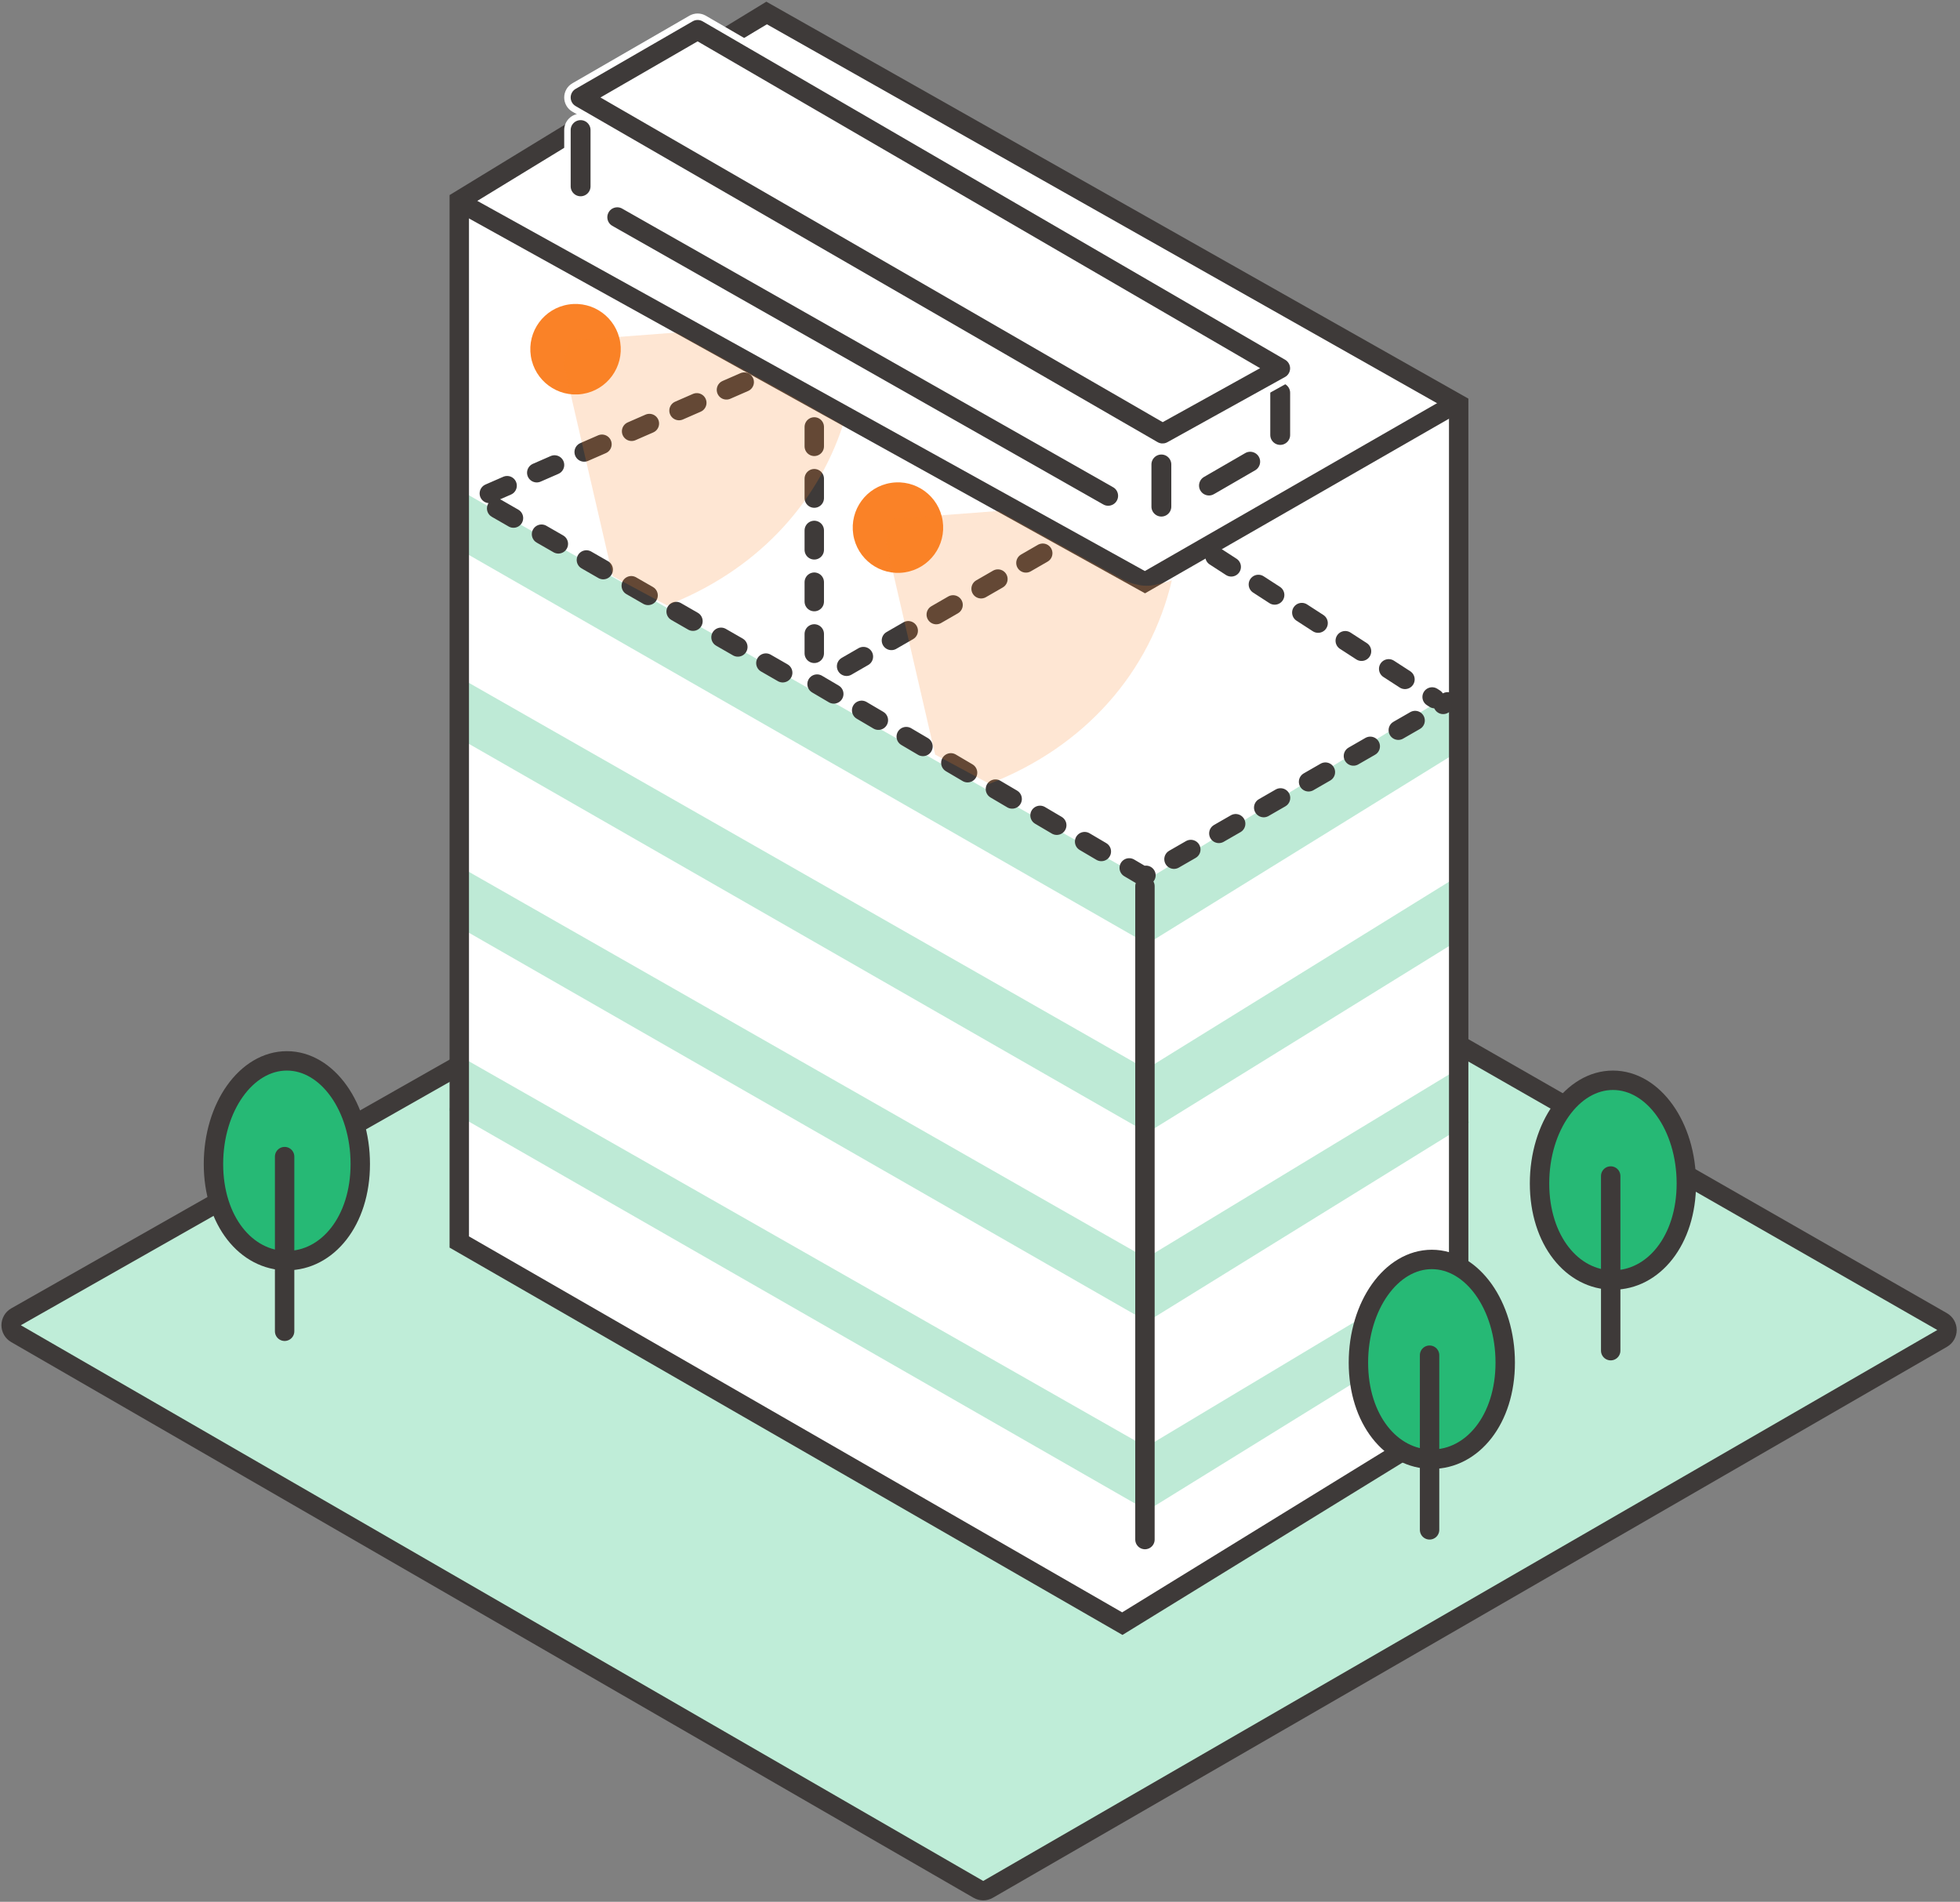
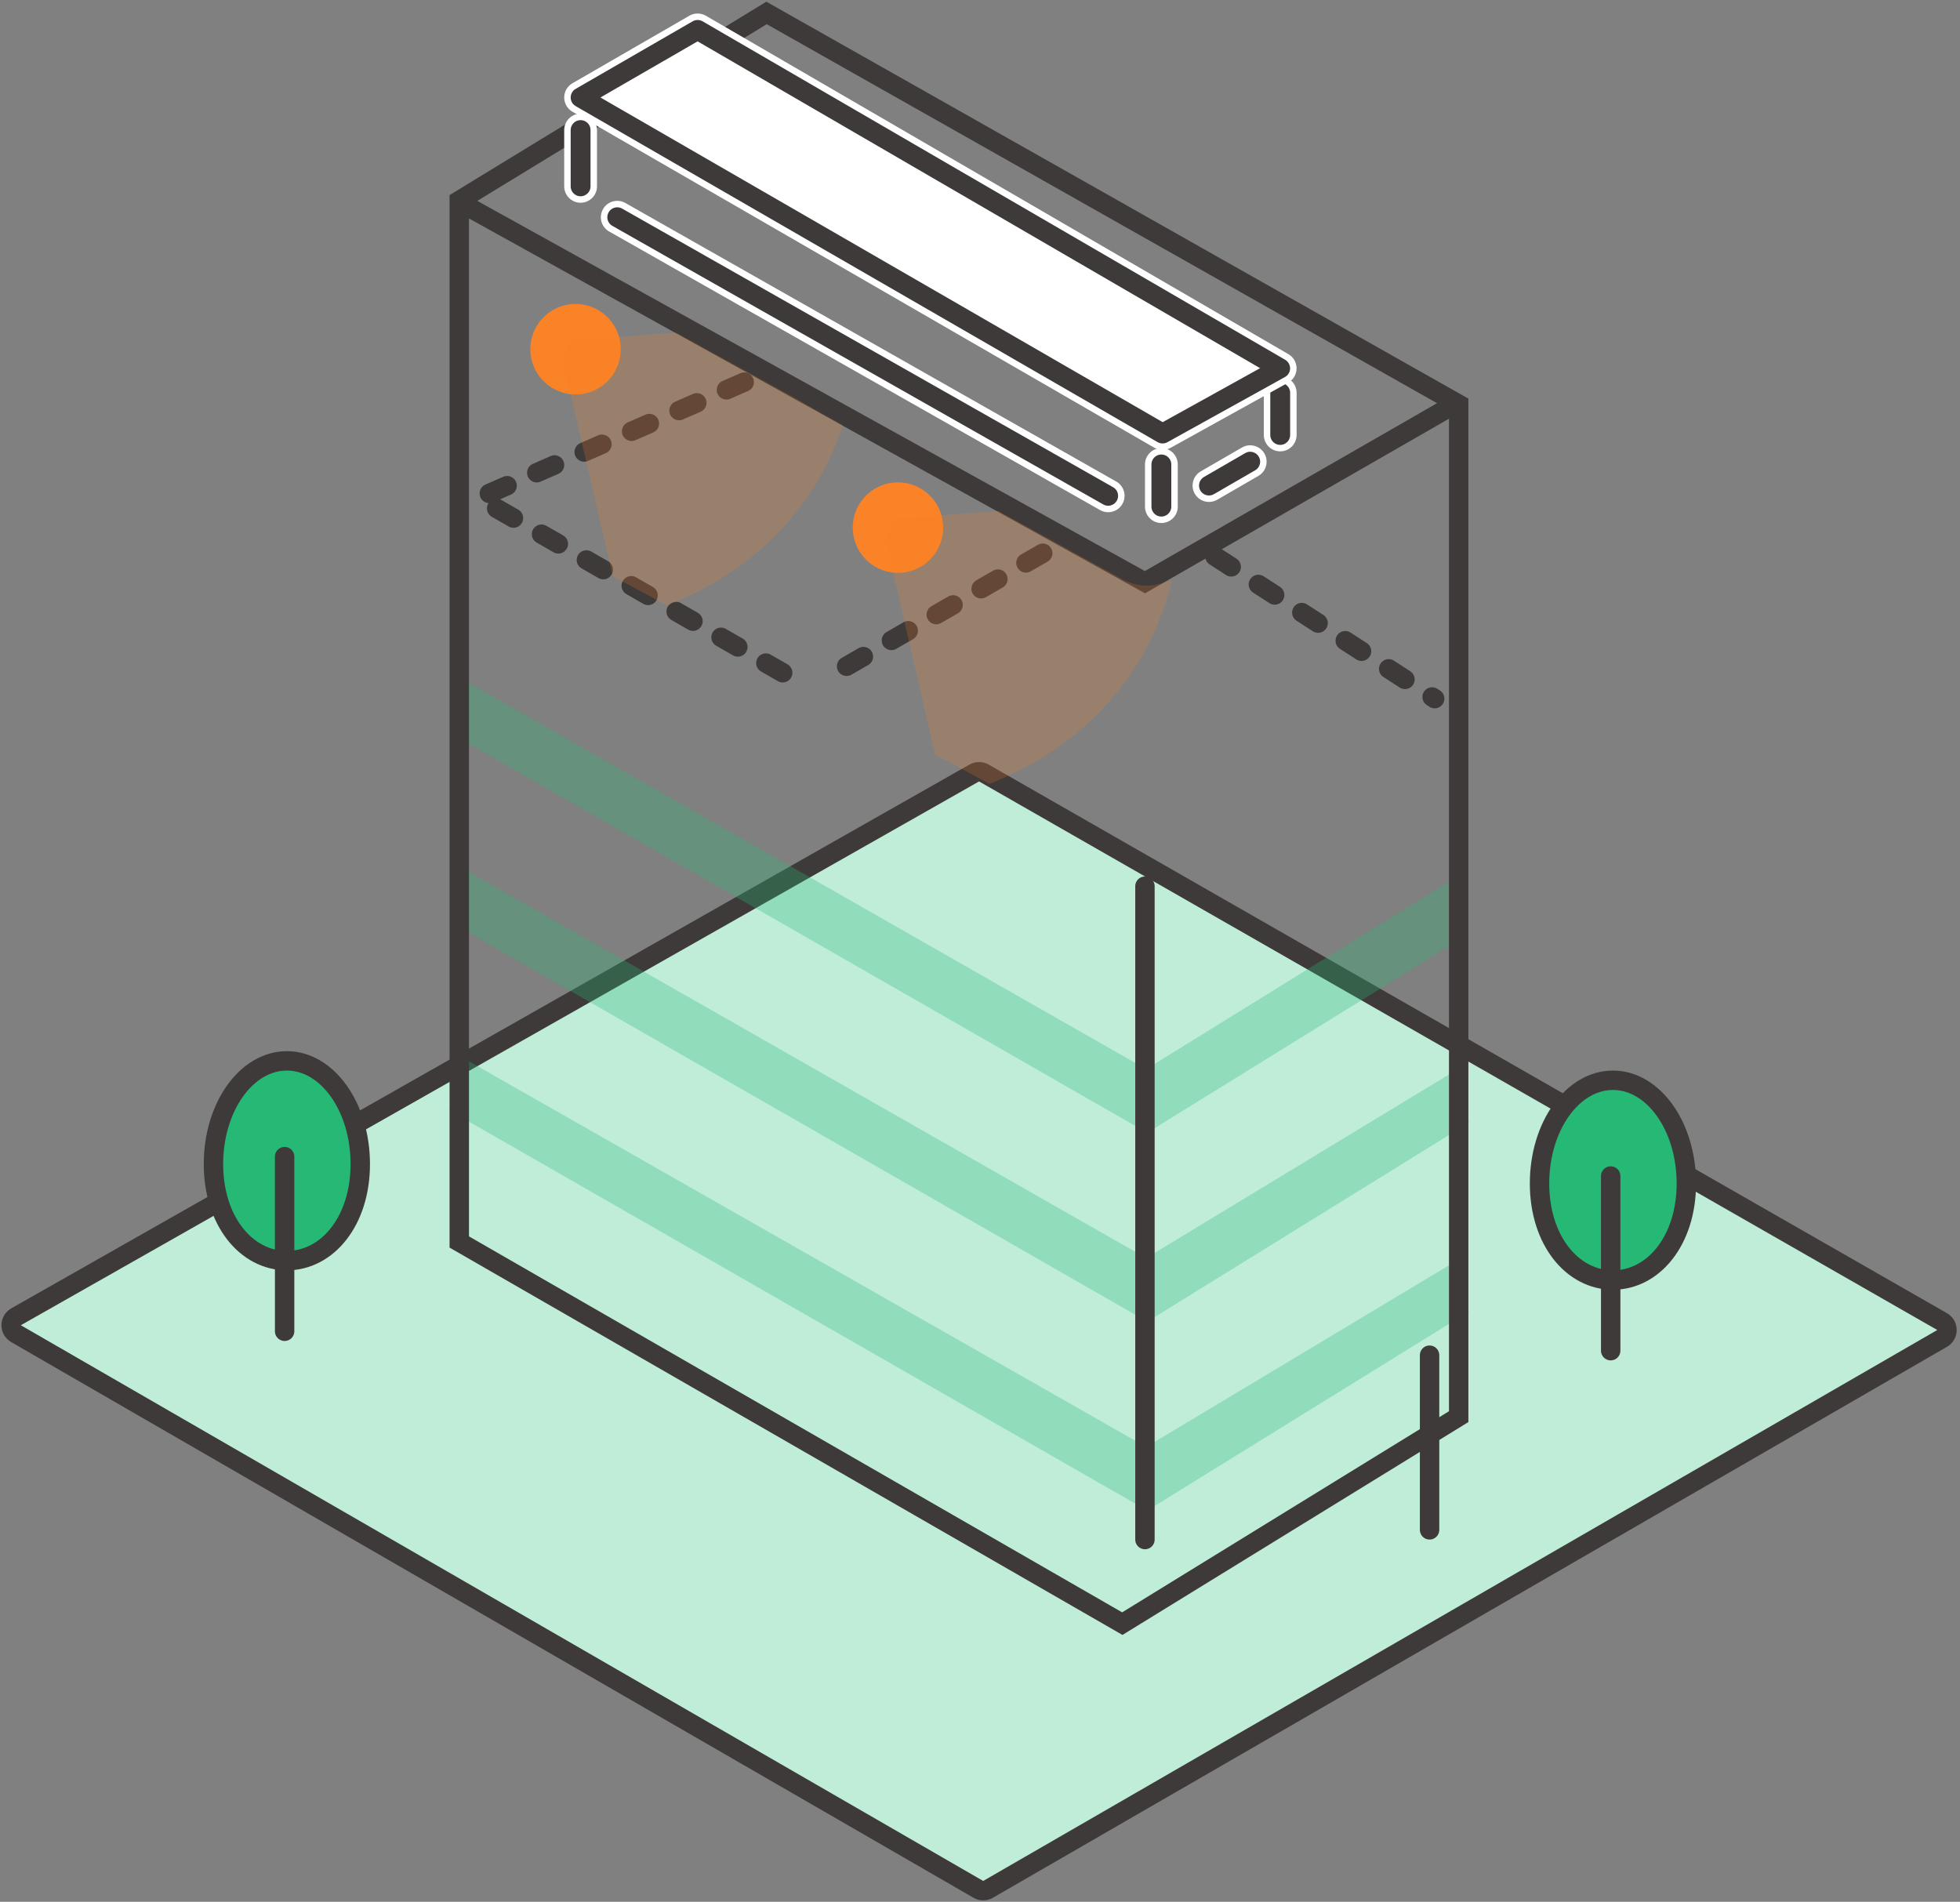
<svg xmlns="http://www.w3.org/2000/svg" width="303" height="294" viewBox="0 0 303 294" fill="none">
  <rect x="0" y="0" width="303" height="294" fill="#808080" stroke="none" />
  <g clip-path="url(#clip0_47_10302)">
    <path d="M300.239 206.905C300.704 206.636 300.99 206.14 300.989 205.603C300.988 205.066 300.7 204.571 300.234 204.304L152.101 119.499C151.641 119.236 151.076 119.235 150.615 119.496L2.481 203.565C2.014 203.83 1.724 204.326 1.722 204.864C1.72 205.402 2.006 205.9 2.472 206.169L151.245 292.077C151.709 292.345 152.281 292.345 152.745 292.077L300.239 206.905Z" fill="#BFEDD8" stroke="#3E3A39" stroke-width="3" stroke-linejoin="round" />
-     <path d="M71.467 30.964V190.982L173.442 249.869L223.851 220.984L224.632 62.531L119.106 3.455L71.467 30.964Z" fill="white" />
-     <path opacity="0.3" d="M177.356 145.912L69.431 84.04L71.499 76L177.19 136.077L225.5 106.5L227.072 115.164L177.356 145.912Z" fill="#26B975" />
    <path opacity="0.3" d="M177.356 175.113L69.431 113.24L71.499 105L177.19 165.278L224.5 136L227.072 144.365L177.356 175.113Z" fill="#26B975" />
    <path opacity="0.3" d="M177.356 204.313L69.431 142.441L71.999 134.5L177.19 194.478L225 165.5L227.072 173.566L177.356 204.313Z" fill="#26B975" />
    <path opacity="0.3" d="M177.356 233.514L69.431 171.637L71.499 163.5L177.19 223.679L225 195L227.072 202.766L177.356 233.514Z" fill="#26B975" />
    <path d="M71 192L71 31L118.5 2L225.5 62.5L225.5 219L173.5 251L71 192Z" stroke="#3E3A39" stroke-width="3" />
-     <path d="M125.88 66V105.5L176.831 135.5L223.786 108.5" stroke="#3E3A39" stroke-width="3" stroke-linecap="round" stroke-dasharray="3 5" />
    <path d="M130.875 103L163.843 84" stroke="#3E3A39" stroke-width="3" stroke-linecap="round" stroke-dasharray="3 5" />
    <path d="M224 63L177 90L71.5 31.5" stroke="#3E3A39" stroke-width="3" stroke-linecap="round" />
    <path d="M187.82 86L221.788 108" stroke="#3E3A39" stroke-width="3" stroke-linecap="round" stroke-dasharray="3 5" />
    <path d="M121 104L74 77L117.5 58" stroke="#3E3A39" stroke-width="3" stroke-linecap="round" stroke-dasharray="3 5" />
-     <path d="M89.756 15.07V25.803L179.538 76.317L200.011 64.472V56.785L108.5 3.5L89.756 15.07Z" fill="white" />
    <path d="M89.756 30.842C88.634 30.842 87.722 29.93 87.722 28.807V20.108C87.722 18.986 88.634 18.073 89.756 18.073C90.878 18.073 91.791 18.986 91.791 20.108V28.807C91.791 29.93 90.878 30.842 89.756 30.842Z" fill="#3E3A39" stroke="white" />
    <path d="M179.538 80.354C178.416 80.354 177.504 79.441 177.504 78.319V71.801C177.504 70.678 178.416 69.766 179.538 69.766C180.66 69.766 181.573 70.678 181.573 71.801V78.319C181.573 79.441 180.66 80.354 179.538 80.354Z" fill="#3E3A39" stroke="white" />
    <path d="M197.909 69.276C196.787 69.276 195.875 68.364 195.875 67.242V60.723C195.875 59.601 196.787 58.688 197.909 58.688C199.032 58.688 199.944 59.601 199.944 60.723V67.242C199.944 68.364 199.032 69.276 197.909 69.276Z" fill="#3E3A39" stroke="white" />
    <path d="M170.312 78.419L170.309 78.418L94.418 35.351L94.418 35.35C93.441 34.797 93.1 33.557 93.655 32.577C94.208 31.6 95.452 31.259 96.427 31.813L96.427 31.813L172.318 74.88L172.318 74.881C173.295 75.434 173.636 76.674 173.082 77.654L173.081 77.655C172.71 78.313 172.021 78.684 171.309 78.684C170.969 78.684 170.623 78.599 170.312 78.419Z" fill="#3E3A39" stroke="white" />
    <path d="M186.897 77.097C186.195 77.097 185.512 76.731 185.136 76.081C184.575 75.111 184.907 73.866 185.879 73.3C185.879 73.3 185.879 73.3 185.879 73.3L192.253 69.611C192.253 69.611 192.253 69.611 192.253 69.611C193.223 69.05 194.468 69.382 195.034 70.354C195.594 71.324 195.263 72.569 194.291 73.135C194.291 73.135 194.291 73.135 194.291 73.135L187.918 76.823C187.917 76.823 187.917 76.823 187.917 76.823C187.594 77.009 187.243 77.097 186.902 77.097H186.897Z" fill="#3E3A39" stroke="white" />
    <path d="M89.756 15.07L107.847 4.619L197.909 56.946L179.731 67.025L89.756 15.07Z" fill="white" />
    <path d="M179.722 69.055L179.721 69.059C179.376 69.058 179.029 68.966 178.711 68.786C178.71 68.785 178.71 68.785 178.709 68.785L88.737 16.832L88.736 16.831C88.11 16.47 87.722 15.799 87.722 15.07C87.722 14.342 88.11 13.67 88.736 13.309L88.737 13.309L106.827 2.862L106.828 2.862C107.457 2.497 108.233 2.499 108.867 2.862C108.867 2.862 108.867 2.863 108.868 2.863L198.926 55.183C198.926 55.183 198.926 55.183 198.926 55.183C199.559 55.553 199.946 56.234 199.939 56.964C199.932 57.695 199.533 58.367 198.891 58.721L198.89 58.721L180.708 68.8C180.401 68.97 180.062 69.055 179.722 69.055ZM94.575 14.637L93.825 15.07L94.575 15.503L179.504 64.546L179.749 64.687L179.996 64.55L193.018 57.333L193.789 56.906L193.027 56.463L108.098 7.117L107.848 6.971L107.597 7.116L94.575 14.637Z" fill="#3E3A39" stroke="white" />
    <path d="M177 137L177 238" stroke="#3E3A39" stroke-width="3" stroke-linecap="round" />
-     <path d="M232.695 210.648C232.695 219.457 227.617 225.58 221.347 225.58C215.078 225.58 210 219.457 210 210.648C210 201.839 215.078 194.699 221.347 194.699C227.617 194.699 232.695 201.839 232.695 210.648Z" fill="#26B975" stroke="#3E3A39" stroke-width="3" />
    <path d="M260.695 182.949C260.695 191.758 255.617 197.881 249.347 197.881C243.078 197.881 238 191.758 238 182.949C238 174.14 243.078 167 249.347 167C255.617 167 260.695 174.14 260.695 182.949Z" fill="#26B975" stroke="#3E3A39" stroke-width="3" />
    <path d="M55.695 179.949C55.695 188.758 50.617 194.881 44.347 194.881C38.078 194.881 33 188.758 33 179.949C33 171.14 38.078 164 44.347 164C50.617 164 55.695 171.14 55.695 179.949Z" fill="#26B975" stroke="#3E3A39" stroke-width="3" />
    <ellipse cx="6.993" cy="7" rx="6.993" ry="7" transform="matrix(0.988 -0.152 0.152 0.988 130.843 75.711)" fill="#FA8227" />
    <ellipse cx="6.993" cy="7" rx="6.993" ry="7" transform="matrix(0.988 -0.152 0.152 0.988 81 48.133)" fill="#FA8227" />
    <path opacity="0.2" fill-rule="evenodd" clip-rule="evenodd" d="M154.318 78.99L173.341 89.453C174.174 89.953 176.341 90.853 178.341 90.453C179.62 90.197 180.559 89.927 181.156 89.723C177.804 103.853 167.843 115.376 152.954 121.168L144.567 116.652L136.931 83.612L137.817 80.244L154.318 78.99Z" fill="#FA8227" />
    <path opacity="0.2" fill-rule="evenodd" clip-rule="evenodd" d="M104.478 51.412C108.399 53.56 122.779 61.443 123.498 61.875C124.05 62.206 127.813 64.343 130.296 65.751C126.201 78.225 116.712 88.298 103.111 93.59L94.725 89.074L87.088 56.033L87.974 52.665L104.478 51.412Z" fill="#FA8227" />
    <path d="M221 209.5V236.5" stroke="#3E3A39" stroke-width="3" stroke-linecap="round" />
    <path d="M249 181.801V208.801" stroke="#3E3A39" stroke-width="3" stroke-linecap="round" />
    <path d="M44 178.801V205.801" stroke="#3E3A39" stroke-width="3" stroke-linecap="round" />
  </g>
  <defs>
    <clipPath id="clip0_47_10302">
      <rect width="303" height="294" fill="white" />
    </clipPath>
  </defs>
</svg>